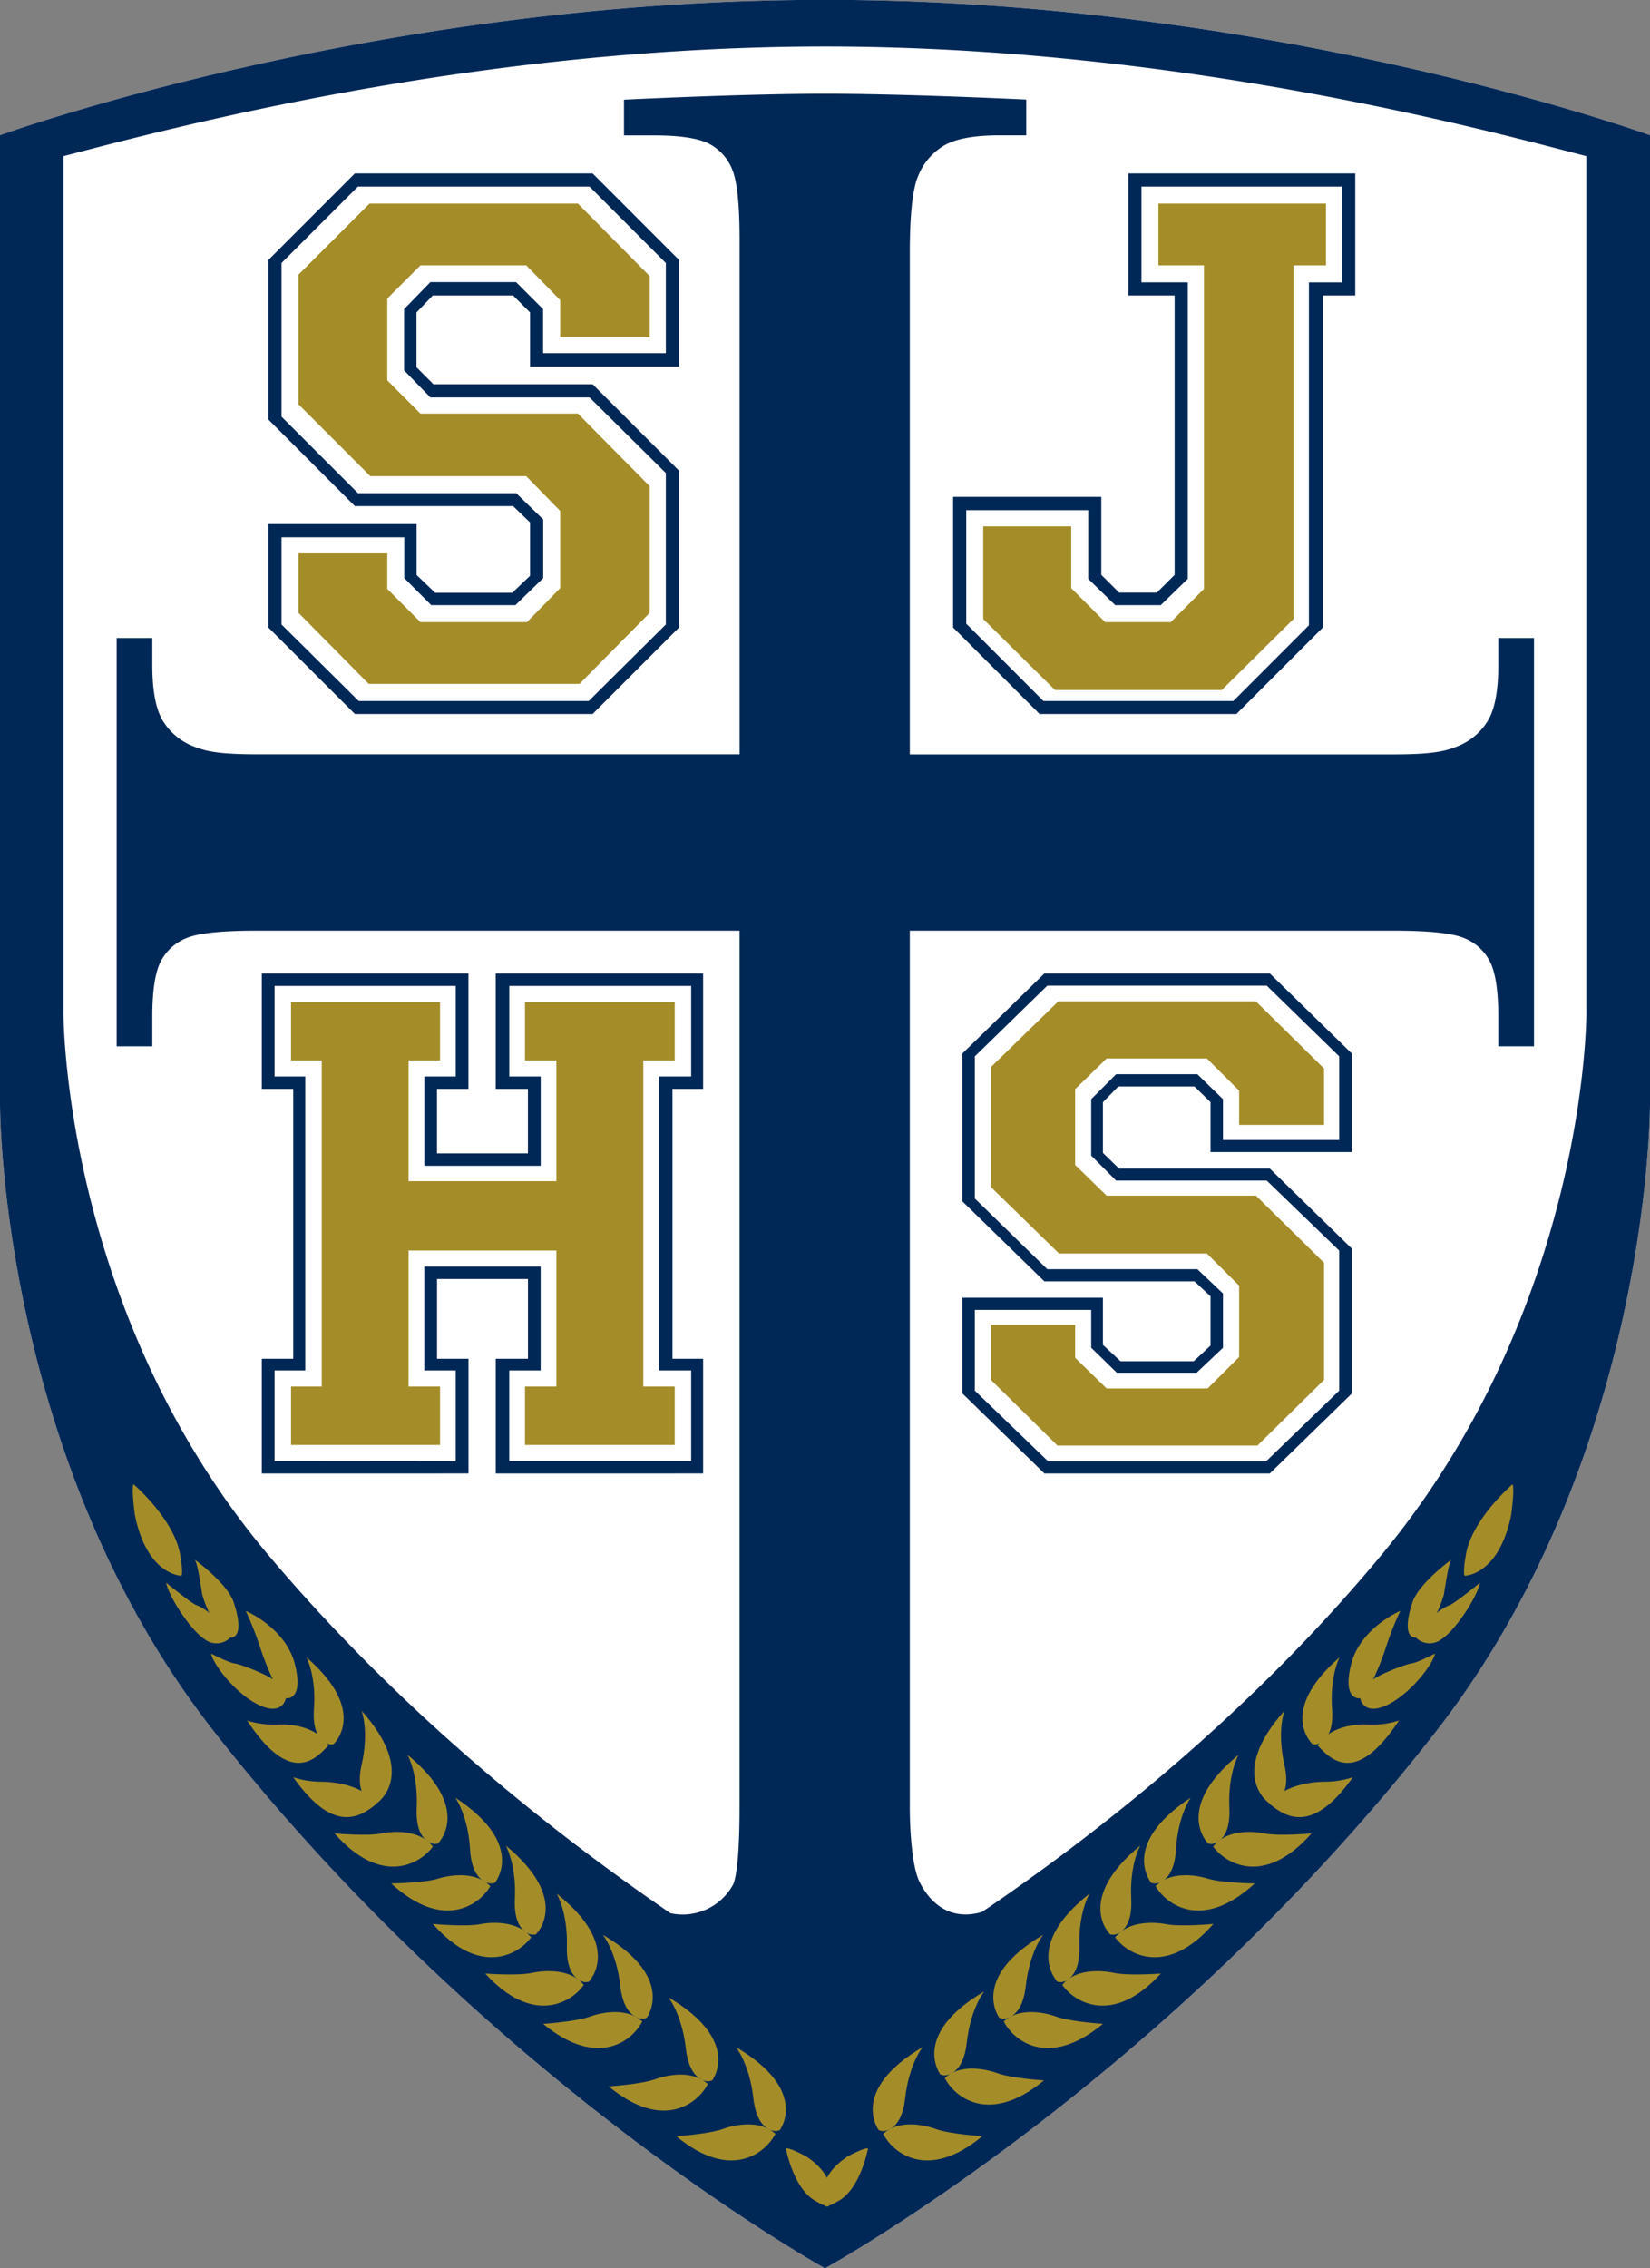
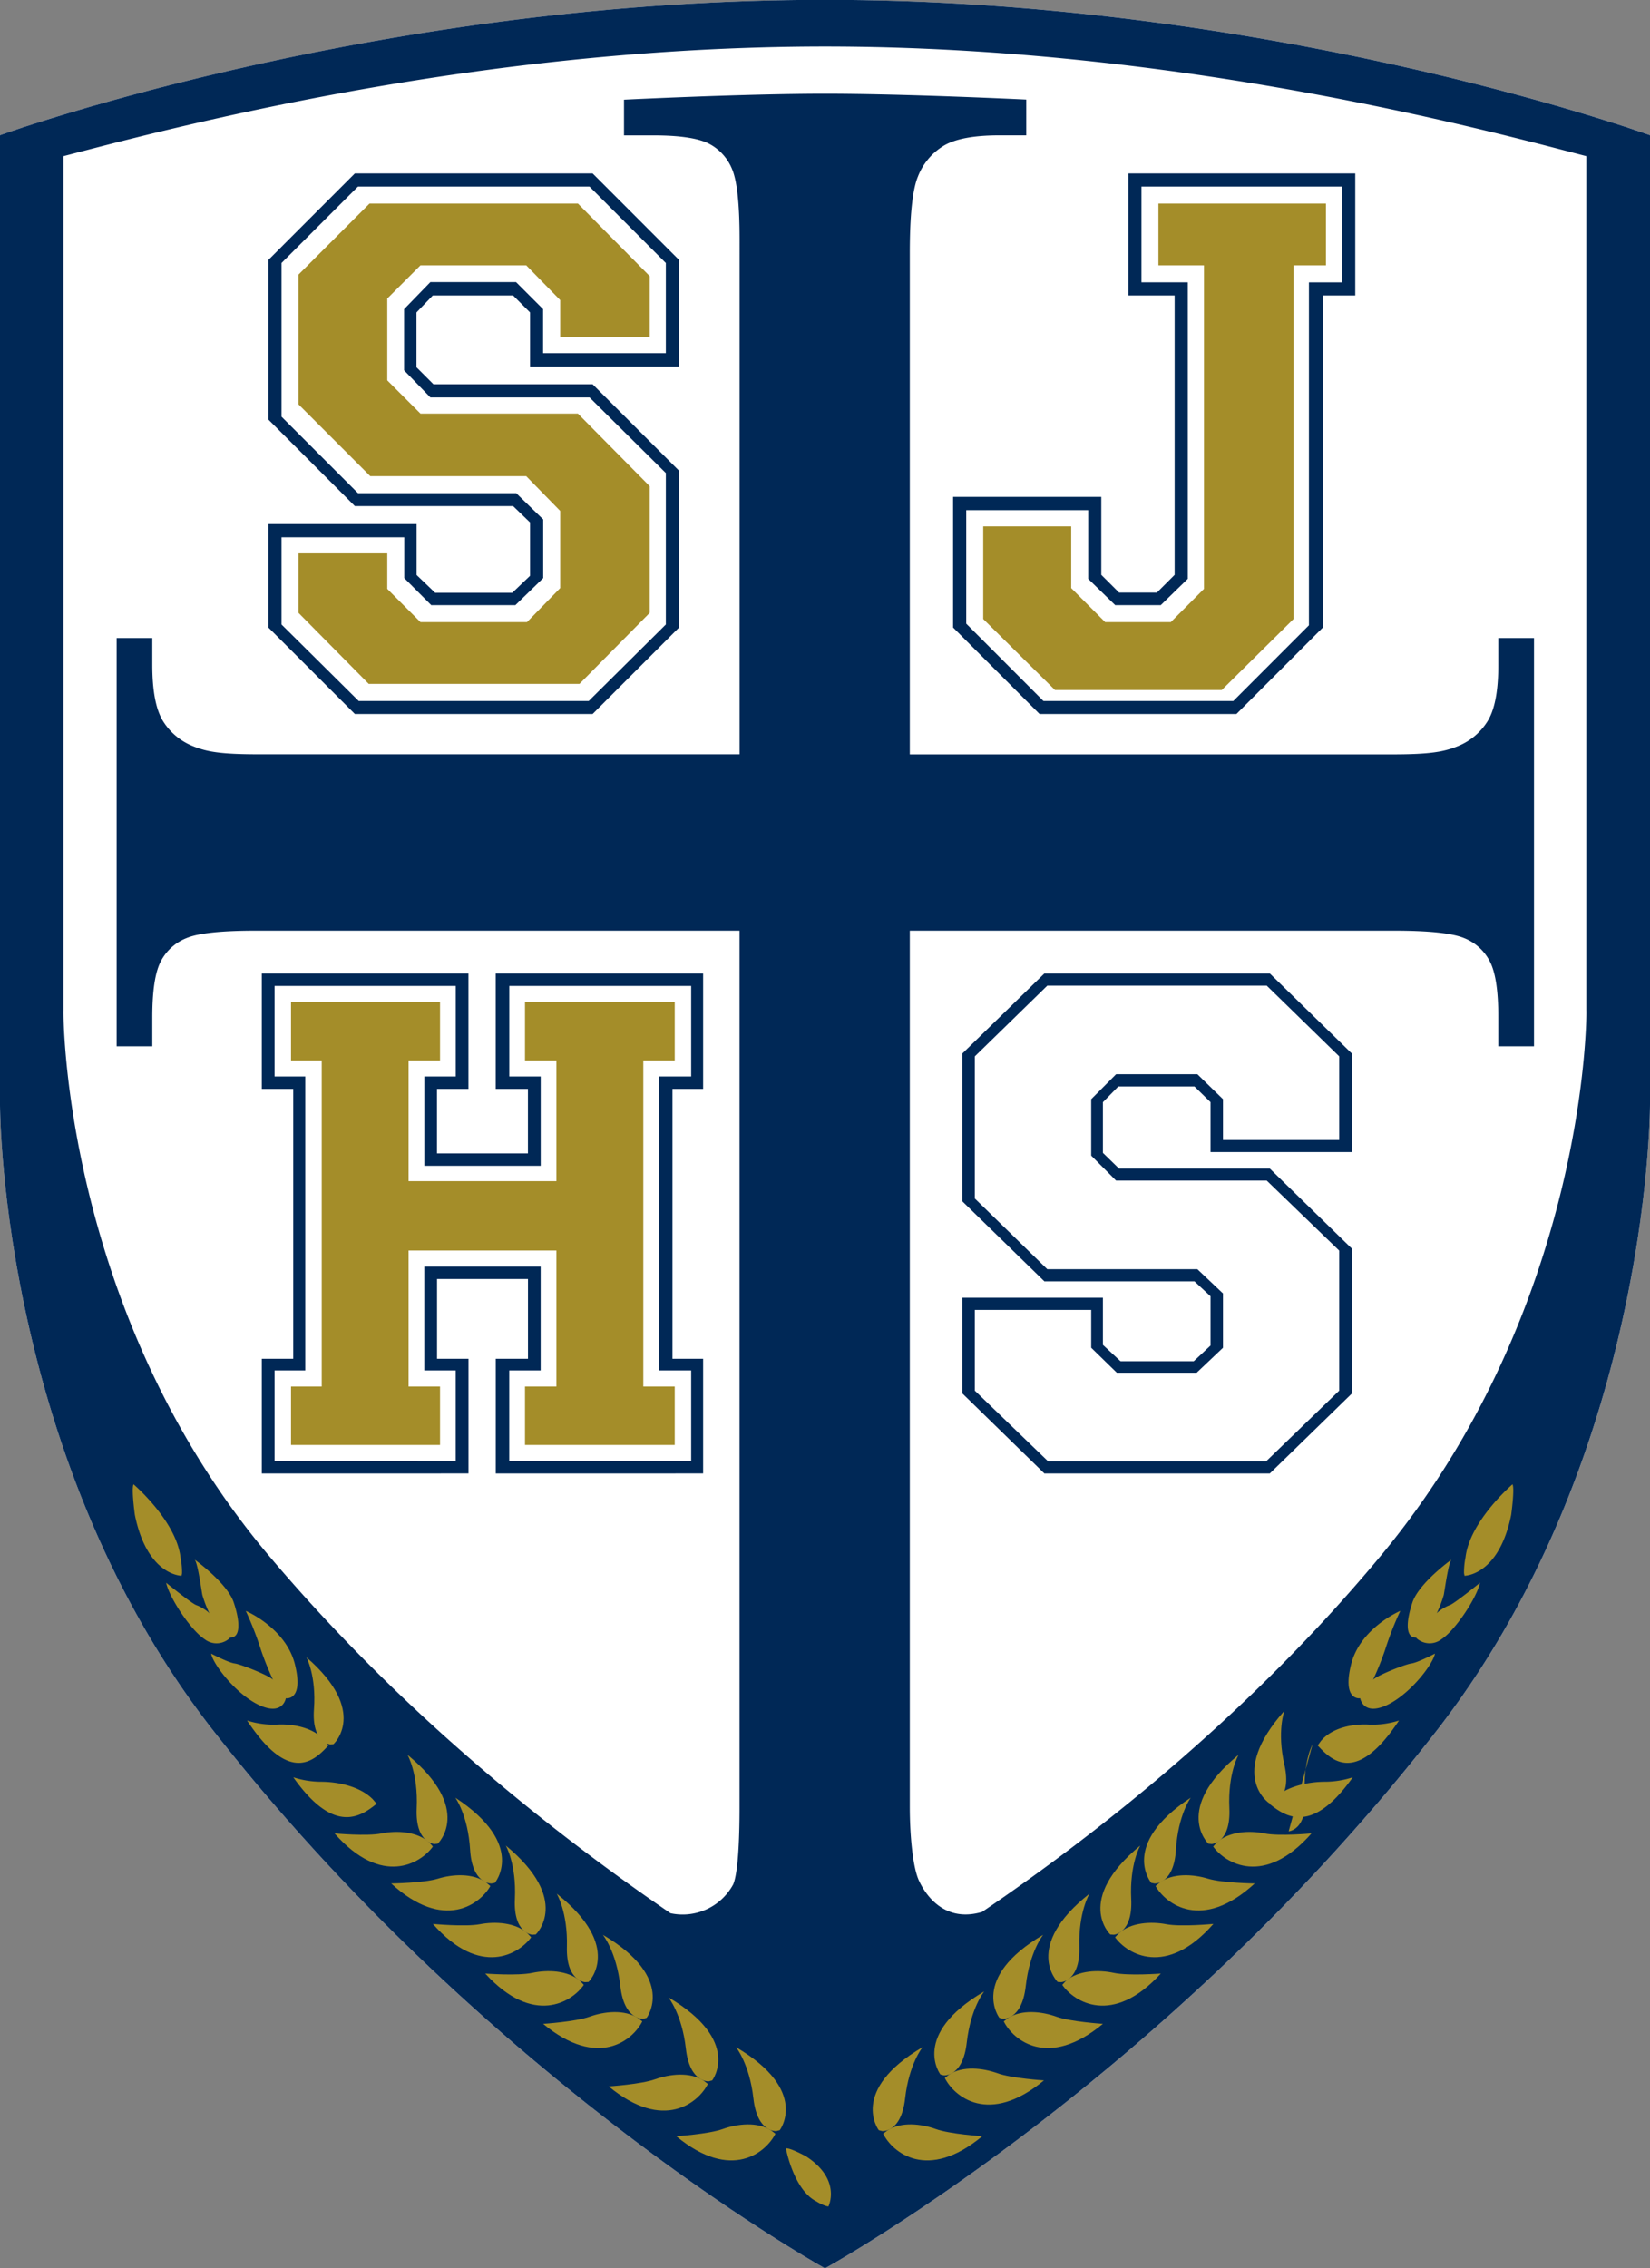
<svg xmlns="http://www.w3.org/2000/svg" id="Layer_1" data-name="Layer 1" viewBox="0 0 404.3 555.58">
  <rect x="0" y="0" width="404.3" height="555.58" fill="#808080" stroke="none" />
  <g id="_BW_" data-name="&lt;BW&gt;">
    <path d="M300,582.62s82.45-45.14,149.76-131.53c52.72-67.68,52.39-153.71,52.39-153.71V60.16S410.6,27,300,27,97.85,60.16,97.85,60.16V297.38s-.33,86.5,52.39,153.71C217.86,537.28,300,582.62,300,582.62Z" transform="translate(-97.85 -27.04)" style="fill:#fff" />
    <path d="M300,27C189.4,27,97.85,60.16,97.85,60.16V297.38s-.33,86.5,52.39,153.71C217.86,537.28,300,582.62,300,582.62s82.45-45.14,149.76-131.53c52.72-67.68,52.39-153.71,52.39-153.71V60.16S410.6,27,300,27ZM436.1,408.2c-32.14,38.64-69,67.71-97.61,87.13-9.74,2.88-14.27-5-15.51-7.76-1.41-3.1-2.2-10.62-2.2-18V255H439.55q12.61,0,17,1.79a12.07,12.07,0,0,1,6.38,5.78q2.06,4,2.05,13.58v7.16h8.75v-100h-8.75V190q0,9.44-2.62,13.67a15.28,15.28,0,0,1-7.45,6.19c-3.22,1.3-6.56,1.95-15.83,1.95H320.78V89q0-13.92,2-18.74a15.28,15.28,0,0,1,6.19-7.45q4.23-2.61,13.67-2.62h6.67V51.43S320.05,50,300,50s-49.25,1.46-49.25,1.46v8.74h7.16q9.6,0,13.59,2a12.17,12.17,0,0,1,5.78,6.39q1.78,4.33,1.79,17V211.79h-118c-9.27,0-12.61-.65-15.83-1.95a15.28,15.28,0,0,1-7.45-6.19q-2.61-4.23-2.62-13.67v-6.67h-8.74v100h8.74v-7.16q0-9.6,2.05-13.58a12.09,12.09,0,0,1,6.39-5.78q4.34-1.8,17-1.79H279.06v214.6c0,7.92-.36,16.2-1.56,19a14.08,14.08,0,0,1-15.36,7.05c-28.54-19.5-65.58-48.74-98.24-87.38-50.77-60.06-50.56-133.1-50.49-133.76l0-.37V65.29C138.7,58.71,213.85,38.44,300,38.44S461.29,58.71,486.55,65.29V274.07l0,.37C486.66,275.09,486.85,347.19,436.1,408.2Z" transform="translate(-97.85 -27.04)" style="fill:#002856" />
    <path d="M255.23,522.15c-2.24,4.49-10.75,11.81-24.3.6,0,0,7.95-.51,11.41-1.76s8.5-1.88,11.92.4Z" transform="translate(-97.85 -27.04)" style="fill:#a48d29" />
    <path d="M256.3,521.28s7.39-9.69-10.73-20.34c0,0,3.33,4.09,4.28,12.56s5.63,8,5.63,8Z" transform="translate(-97.85 -27.04)" style="fill:#a48d29" />
    <path d="M240.9,513.2c-2.85,4.13-12.29,10.21-24.15-2.77,0,0,7.93.6,11.54-.17s8.68-.68,11.75,2Z" transform="translate(-97.85 -27.04)" style="fill:#a48d29" />
    <path d="M242.07,512.48s8.66-8.57-7.81-21.62c0,0,2.73,4.51,2.5,13s4.47,8.68,4.47,8.68Z" transform="translate(-97.85 -27.04)" style="fill:#a48d29" />
    <path d="M228,501.55c-2.93,4.07-12.49,9.94-24.08-3.28,0,0,7.92.76,11.54.07s8.69-.5,11.7,2.3Z" transform="translate(-97.85 -27.04)" style="fill:#a48d29" />
    <path d="M229.14,500.85s8.84-8.39-7.36-21.78c0,0,2.64,4.56,2.23,13.08s4.29,8.77,4.29,8.77Z" transform="translate(-97.85 -27.04)" style="fill:#a48d29" />
    <path d="M218,489c-2.47,4.36-11.34,11.25-24.3-.64,0,0,8-.1,11.48-1.18s8.59-1.45,11.89,1Z" transform="translate(-97.85 -27.04)" style="fill:#a48d29" />
    <path d="M219.1,488.21s7.87-9.31-9.69-20.86c0,0,3.12,4.25,3.63,12.76s5.23,8.26,5.23,8.26Z" transform="translate(-97.85 -27.04)" style="fill:#a48d29" />
    <path d="M203.92,479.32c-2.92,4.07-12.47,10-24.1-3.22,0,0,7.93.74,11.55,0s8.69-.53,11.71,2.26Z" transform="translate(-97.85 -27.04)" style="fill:#a48d29" />
    <path d="M205.11,478.62s8.81-8.41-7.41-21.77c0,0,2.64,4.56,2.25,13.08s4.32,8.77,4.32,8.77Z" transform="translate(-97.85 -27.04)" style="fill:#a48d29" />
    <path d="M190.13,468.84c-4,3.25-10.49,7.56-20.41-6.48a22.33,22.33,0,0,0,6.78,1.09c3.85,0,9.48,1,12.71,4.31Z" transform="translate(-97.85 -27.04)" style="fill:#a48d29" />
-     <path d="M190.19,468.7s10.3-6.86-3.73-22.63c0,0,1.88,4.92,0,13.24s2.84,9.33,2.84,9.33Z" transform="translate(-97.85 -27.04)" style="fill:#a48d29" />
    <path d="M178.31,454.56c-3.56,3.9-9.57,9.51-19.92-6.11a21.26,21.26,0,0,0,7.31,1c3.84-.22,9.08.67,11.85,4.06Z" transform="translate(-97.85 -27.04)" style="fill:#a48d29" />
    <path d="M179.56,454.25s8.76-7.94-6.64-21.3c0,0,2.46,4.49,1.86,12.74s4,8.61,4,8.61Z" transform="translate(-97.85 -27.04)" style="fill:#a48d29" />
    <path d="M167.89,443s-.69,4.3-6.37,1.75-11.45-10-11.94-12.69c0,0,4.21,2.21,5.76,2.41s8.56,3,9.4,4a72.43,72.43,0,0,1-2.94-7.3,80.55,80.55,0,0,0-3.73-9.57s9.85,4.16,12.06,13.15S167.89,443,167.89,443Z" transform="translate(-97.85 -27.04)" style="fill:#a48d29" />
    <path d="M142.34,413s-8.43,0-11.45-14.94c0,0-.9-6.52-.31-7.46,0,0,10.47,8.95,11.51,17.94a18.34,18.34,0,0,1,.36,3.84Z" transform="translate(-97.85 -27.04)" style="fill:#a48d29" />
    <path d="M154,428.4a4.74,4.74,0,0,1-6,.14c-3.49-2.28-8.67-10.22-9.44-13.83,0,0,6.3,5.12,7.42,5.49s3.17,1.7,3.27,2.17a28.52,28.52,0,0,1-1.82-4.69c-.28-1.5-1.08-7.51-1.85-8.62,0,0,7.95,5.72,9.54,10.46s1.73,8.68-.9,8.63Z" transform="translate(-97.85 -27.04)" style="fill:#a48d29" />
    <path d="M343.8,522.15c2.24,4.49,10.75,11.81,24.3.6,0,0-7.94-.51-11.41-1.76s-8.5-1.88-11.92.4Z" transform="translate(-97.85 -27.04)" style="fill:#a48d29" />
    <path d="M342.73,521.28s-7.39-9.69,10.73-20.34c0,0-3.33,4.09-4.27,12.56s-5.64,8-5.64,8Z" transform="translate(-97.85 -27.04)" style="fill:#a48d29" />
    <path d="M329.35,536c2.24,4.49,10.75,11.81,24.3.6,0,0-7.95-.51-11.41-1.76s-8.51-1.89-11.92.4Z" transform="translate(-97.85 -27.04)" style="fill:#a48d29" />
    <path d="M328.28,535.15s-7.39-9.69,10.73-20.34c0,0-3.33,4.09-4.28,12.56s-5.63,8-5.63,8Z" transform="translate(-97.85 -27.04)" style="fill:#a48d29" />
    <path d="M314.25,549.67c2.24,4.49,10.75,11.81,24.3.6,0,0-7.95-.51-11.41-1.76s-8.51-1.89-11.92.4Z" transform="translate(-97.85 -27.04)" style="fill:#a48d29" />
    <path d="M313.18,548.8s-7.39-9.69,10.73-20.34c0,0-3.33,4.09-4.28,12.56s-5.63,8-5.63,8Z" transform="translate(-97.85 -27.04)" style="fill:#a48d29" />
    <path d="M271.3,537.47c-2.25,4.49-10.76,11.81-24.3.6,0,0,7.94-.51,11.41-1.76s8.5-1.88,11.91.4Z" transform="translate(-97.85 -27.04)" style="fill:#a48d29" />
    <path d="M272.36,536.6s7.39-9.69-10.73-20.34c0,0,3.33,4.09,4.28,12.56s5.63,8,5.63,8Z" transform="translate(-97.85 -27.04)" style="fill:#a48d29" />
    <path d="M287.85,549.67c-2.25,4.49-10.75,11.81-24.3.6,0,0,7.94-.51,11.41-1.76s8.5-1.89,11.92.4Z" transform="translate(-97.85 -27.04)" style="fill:#a48d29" />
    <path d="M288.91,548.8s7.39-9.69-10.72-20.34c0,0,3.32,4.09,4.27,12.56s5.63,8,5.63,8Z" transform="translate(-97.85 -27.04)" style="fill:#a48d29" />
    <path d="M358.14,513.2c2.84,4.13,12.28,10.21,24.15-2.77,0,0-7.94.6-11.55-.17s-8.68-.68-11.75,2Z" transform="translate(-97.85 -27.04)" style="fill:#a48d29" />
    <path d="M357,512.48s-8.66-8.57,7.81-21.62c0,0-2.73,4.51-2.49,13s-4.48,8.68-4.48,8.68Z" transform="translate(-97.85 -27.04)" style="fill:#a48d29" />
    <path d="M371.08,501.55c2.93,4.07,12.49,9.94,24.09-3.28,0,0-7.93.76-11.55.07s-8.69-.5-11.7,2.3Z" transform="translate(-97.85 -27.04)" style="fill:#a48d29" />
    <path d="M369.89,500.85s-8.84-8.39,7.36-21.78c0,0-2.64,4.56-2.22,13.08s-4.3,8.77-4.3,8.77Z" transform="translate(-97.85 -27.04)" style="fill:#a48d29" />
    <path d="M381,489c2.47,4.36,11.34,11.25,24.3-.64,0,0-7.95-.1-11.48-1.18s-8.59-1.45-11.88,1Z" transform="translate(-97.85 -27.04)" style="fill:#a48d29" />
    <path d="M379.94,488.21s-7.87-9.31,9.68-20.86c0,0-3.12,4.25-3.63,12.76s-5.23,8.26-5.23,8.26Z" transform="translate(-97.85 -27.04)" style="fill:#a48d29" />
    <path d="M395.11,479.32c2.93,4.07,12.47,10,24.1-3.22,0,0-7.93.74-11.55,0s-8.69-.53-11.7,2.26Z" transform="translate(-97.85 -27.04)" style="fill:#a48d29" />
    <path d="M393.93,478.62s-8.82-8.41,7.4-21.77c0,0-2.64,4.56-2.25,13.08s-4.31,8.77-4.31,8.77Z" transform="translate(-97.85 -27.04)" style="fill:#a48d29" />
    <path d="M408.9,468.84c4,3.25,10.49,7.56,20.42-6.48a22.36,22.36,0,0,1-6.79,1.09c-3.85,0-9.48,1-12.71,4.31Z" transform="translate(-97.85 -27.04)" style="fill:#a48d29" />
    <path d="M408.84,468.7s-10.3-6.86,3.73-22.63c0,0-1.88,4.92,0,13.24s-2.84,9.33-2.84,9.33Z" transform="translate(-97.85 -27.04)" style="fill:#a48d29" />
    <path d="M420.73,454.56c3.55,3.9,9.57,9.51,19.92-6.11a21.29,21.29,0,0,1-7.32,1c-3.84-.22-9.08.67-11.85,4.06Z" transform="translate(-97.85 -27.04)" style="fill:#a48d29" />
-     <path d="M419.47,454.25s-8.76-7.94,6.64-21.3c0,0-2.45,4.49-1.86,12.74s-4,8.61-4,8.61Z" transform="translate(-97.85 -27.04)" style="fill:#a48d29" />
+     <path d="M419.47,454.25c0,0-2.45,4.49-1.86,12.74s-4,8.61-4,8.61Z" transform="translate(-97.85 -27.04)" style="fill:#a48d29" />
    <path d="M431.14,443s.69,4.3,6.37,1.75,11.45-10,11.95-12.69c0,0-4.22,2.21-5.77,2.41s-8.56,3-9.4,4a72.43,72.43,0,0,0,2.94-7.3,78.81,78.81,0,0,1,3.74-9.57s-9.86,4.16-12.07,13.15S431.14,443,431.14,443Z" transform="translate(-97.85 -27.04)" style="fill:#a48d29" />
    <path d="M456.7,413s8.42,0,11.44-14.94c0,0,.9-6.52.31-7.46,0,0-10.47,8.95-11.51,17.94a18.34,18.34,0,0,0-.36,3.84Z" transform="translate(-97.85 -27.04)" style="fill:#a48d29" />
    <path d="M300.83,567.49s3.34-6.59-5.51-12.31c0,0-4-2.17-4.9-1.92,0,0,1.87,10.2,7.51,13a10.07,10.07,0,0,0,2.44,1.14Z" transform="translate(-97.85 -27.04)" style="fill:#a48d29" />
-     <path d="M300.12,567.49s-3.34-6.59,5.52-12.31c0,0,4-2.17,4.9-1.92,0,0-1.87,10.2-7.51,13a10.18,10.18,0,0,1-2.45,1.14Z" transform="translate(-97.85 -27.04)" style="fill:#a48d29" />
    <path d="M445.06,428.4a4.76,4.76,0,0,0,6,.14c3.48-2.28,8.66-10.22,9.44-13.83,0,0-6.31,5.12-7.43,5.49s-3.17,1.7-3.27,2.17a28.52,28.52,0,0,0,1.82-4.69c.28-1.5,1.08-7.51,1.85-8.62,0,0-7.94,5.72-9.53,10.46s-1.74,8.68.89,8.63Z" transform="translate(-97.85 -27.04)" style="fill:#a48d29" />
    <path d="M333.66,368.34V344.9H368.1v11.55l4.31,4h17.94l4.12-3.85V344.55l-3.94-3.67H353.75l-20.09-19.59V285.08l20.09-19.6H409l20.09,19.6v24.14H394.47V297l-3.94-3.85H371.87L368.1,297v12.42l3.95,3.85H409l20.09,19.59v35.51L409,387.94H353.75Zm21,16.62H408.1L426,367.65V333.36l-17.76-17.15H371.33l-6.1-6.12V296.27l6.1-6.12h19.91l6.28,6.12v10H426V285.78l-17.76-17.32H354.47l-17.76,17.32v34.81l17.76,17.32h36.77l6.28,5.94v13.3l-6.46,6.12H371.51l-6.28-6.12v-9.27H336.71v19.77Z" transform="translate(-97.85 -27.04)" style="fill:#002856" />
-     <polygon points="242.81 337.98 242.81 324.51 263.44 324.51 263.44 332.56 271.15 340.08 295.9 340.08 303.62 332.38 303.62 314.89 295.72 307.02 259.49 307.02 242.81 290.75 242.81 261.36 259.31 245.27 307.74 245.27 324.43 261.71 324.43 275.53 303.62 275.53 303.62 267.13 295.72 259.26 271.15 259.26 263.44 266.78 263.44 285.33 271.15 292.85 307.74 292.85 324.43 309.29 324.43 337.98 308.1 354.08 259.13 354.08 242.81 337.98" style="fill:#a48d29" />
    <path d="M162,387.94V359.85h7.7v-66.1H162V265.48h50.63v28.27h-7.7v15.79h22.28V293.75h-7.89V265.48h50.82v28.27h-7.52v66.1h7.52v28.09H219.33V359.85h7.89V340.31H204.94v19.54h7.7v28.09Zm47.51-3V362.71h-7.7V337.27h28.52v25.44h-7.7V384.9h44.58V362.71h-7.89v-72h7.89V268.53H222.64v22.18h7.7v21.87H201.82V290.71h7.7V268.53H165.13v22.18h7.52v72h-7.52V384.9Z" transform="translate(-97.85 -27.04)" style="fill:#002856" />
    <polygon points="71.31 353.92 71.31 339.61 78.83 339.61 78.83 259.73 71.31 259.73 71.31 245.42 107.82 245.42 107.82 259.73 100.11 259.73 100.11 289.3 136.34 289.3 136.34 259.73 128.64 259.73 128.64 245.42 165.33 245.42 165.33 259.73 157.63 259.73 157.63 339.61 165.33 339.61 165.33 353.92 128.64 353.92 128.64 339.61 136.34 339.61 136.34 306.29 100.11 306.29 100.11 339.61 107.82 339.61 107.82 353.92 71.31 353.92" style="fill:#a48d29" />
    <path d="M331.39,180.74v-32H367.7v19.1l4.36,4.35h9.26l4.35-4.35V99.41H374.33V69.52h55.6V99.41H422v81.33l-21.18,21.18H352.57Zm22.13,18h46.53l18.53-18.54v-84h8.14V72.74H377.54V96.19h11.35v72.63l-6.62,6.44H371.11l-6.62-6.44V152H334.61v27.8Z" transform="translate(-97.85 -27.04)" style="fill:#002856" />
    <polygon points="240.92 151.62 240.92 128.92 262.48 128.92 262.48 144.05 270.8 152.38 286.88 152.38 295.01 144.24 295.01 64.99 283.85 64.99 283.85 49.86 324.9 49.86 324.9 64.99 316.95 64.99 316.95 151.62 299.36 169.02 258.51 169.02 240.92 151.62" style="fill:#a48d29" />
    <path d="M163.61,180.74V155.4h36.32v12.48l4.54,4.35h18.91l4.35-4.16V155l-4.16-4H184.8l-21.19-21.19V90.71L184.8,69.52h58.26l21.18,21.19v26.1H227.73V103.57l-4.16-4.16H203.9l-4,4.16V117l4.16,4.16h39l21.18,21.18v38.4l-21.18,21.18H184.8Zm22.13,18h56.37L261,180V142.91L242.3,124.38h-39l-6.43-6.62v-15l6.43-6.62h21l6.62,6.62v10.78H261V91.46L242.3,72.74H185.56L166.83,91.46V129.1l18.73,18.73h38.77l6.62,6.43v14.38l-6.81,6.62H203.52l-6.61-6.62v-10H166.83V180Z" transform="translate(-97.85 -27.04)" style="fill:#002856" />
    <polygon points="73.14 150.11 73.14 135.54 94.89 135.54 94.89 144.24 103.03 152.38 129.13 152.38 137.26 144.05 137.26 125.14 128.94 116.63 90.73 116.63 73.14 99.04 73.14 67.26 90.54 49.86 141.61 49.86 159.2 67.64 159.2 82.58 137.26 82.58 137.26 73.5 128.94 64.99 103.03 64.99 94.89 73.13 94.89 93.17 103.03 101.31 141.61 101.31 159.2 119.09 159.2 150.11 141.99 167.51 90.35 167.51 73.14 150.11" style="fill:#a48d29" />
  </g>
</svg>